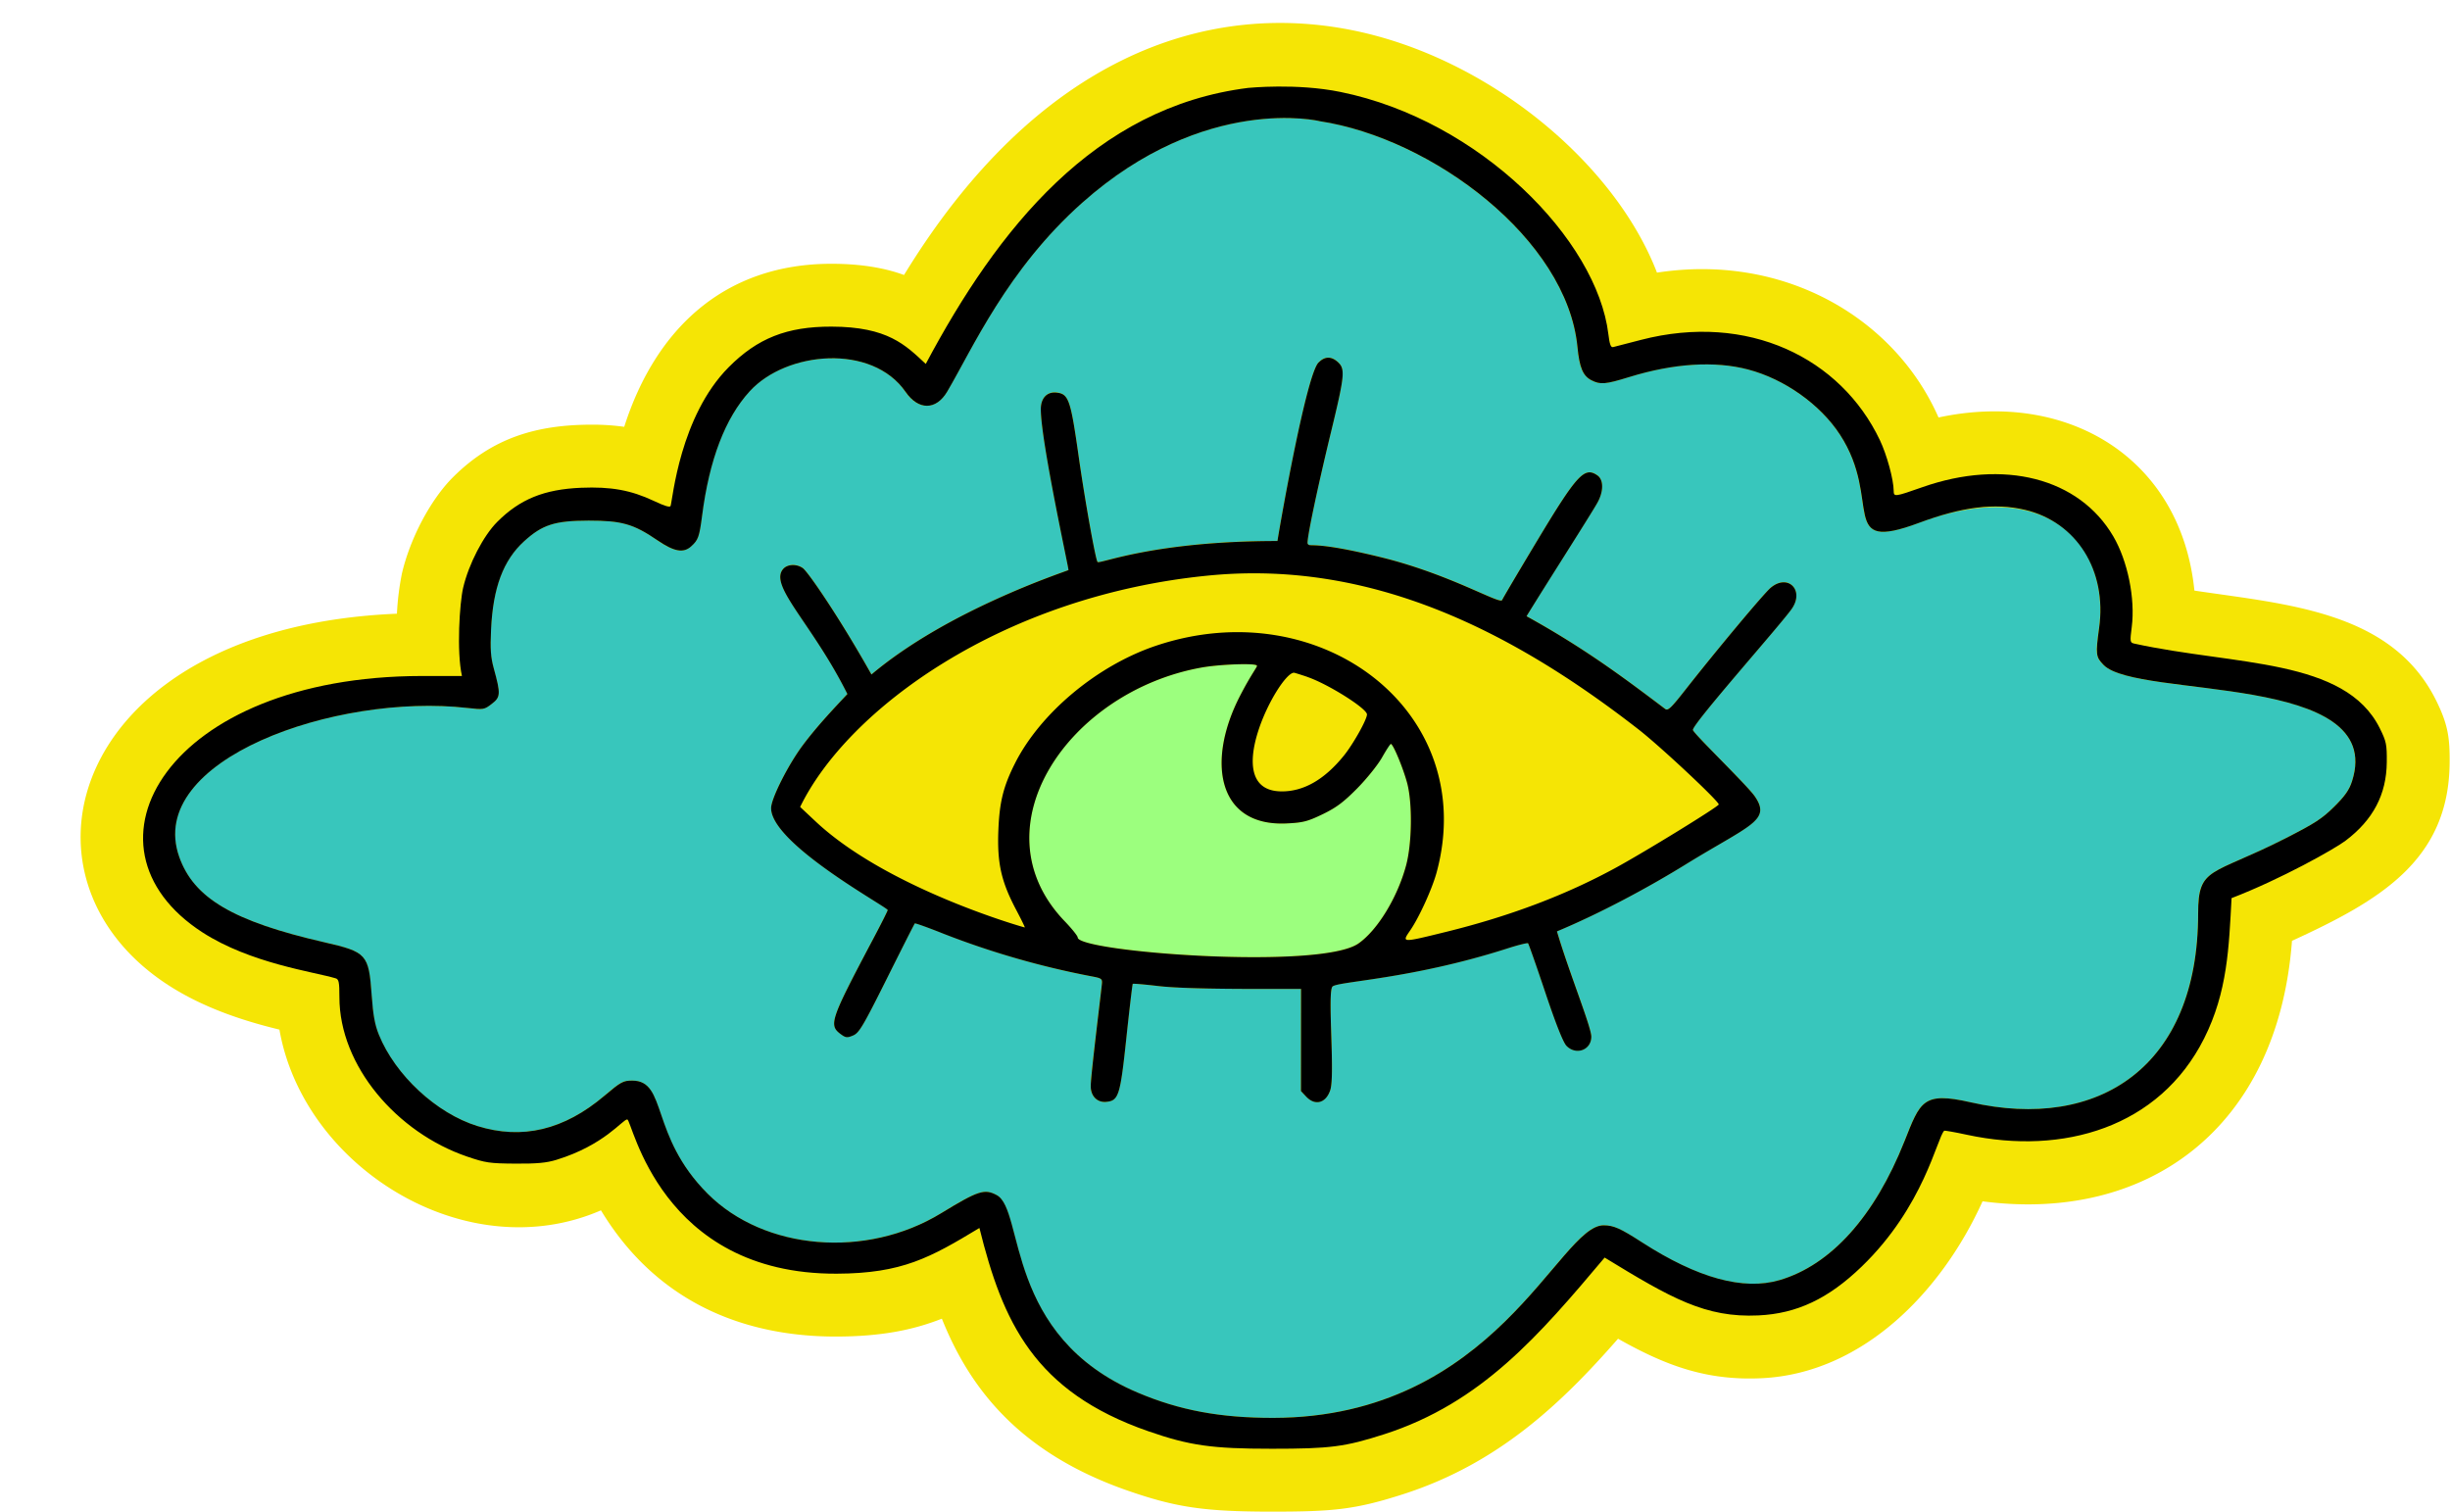
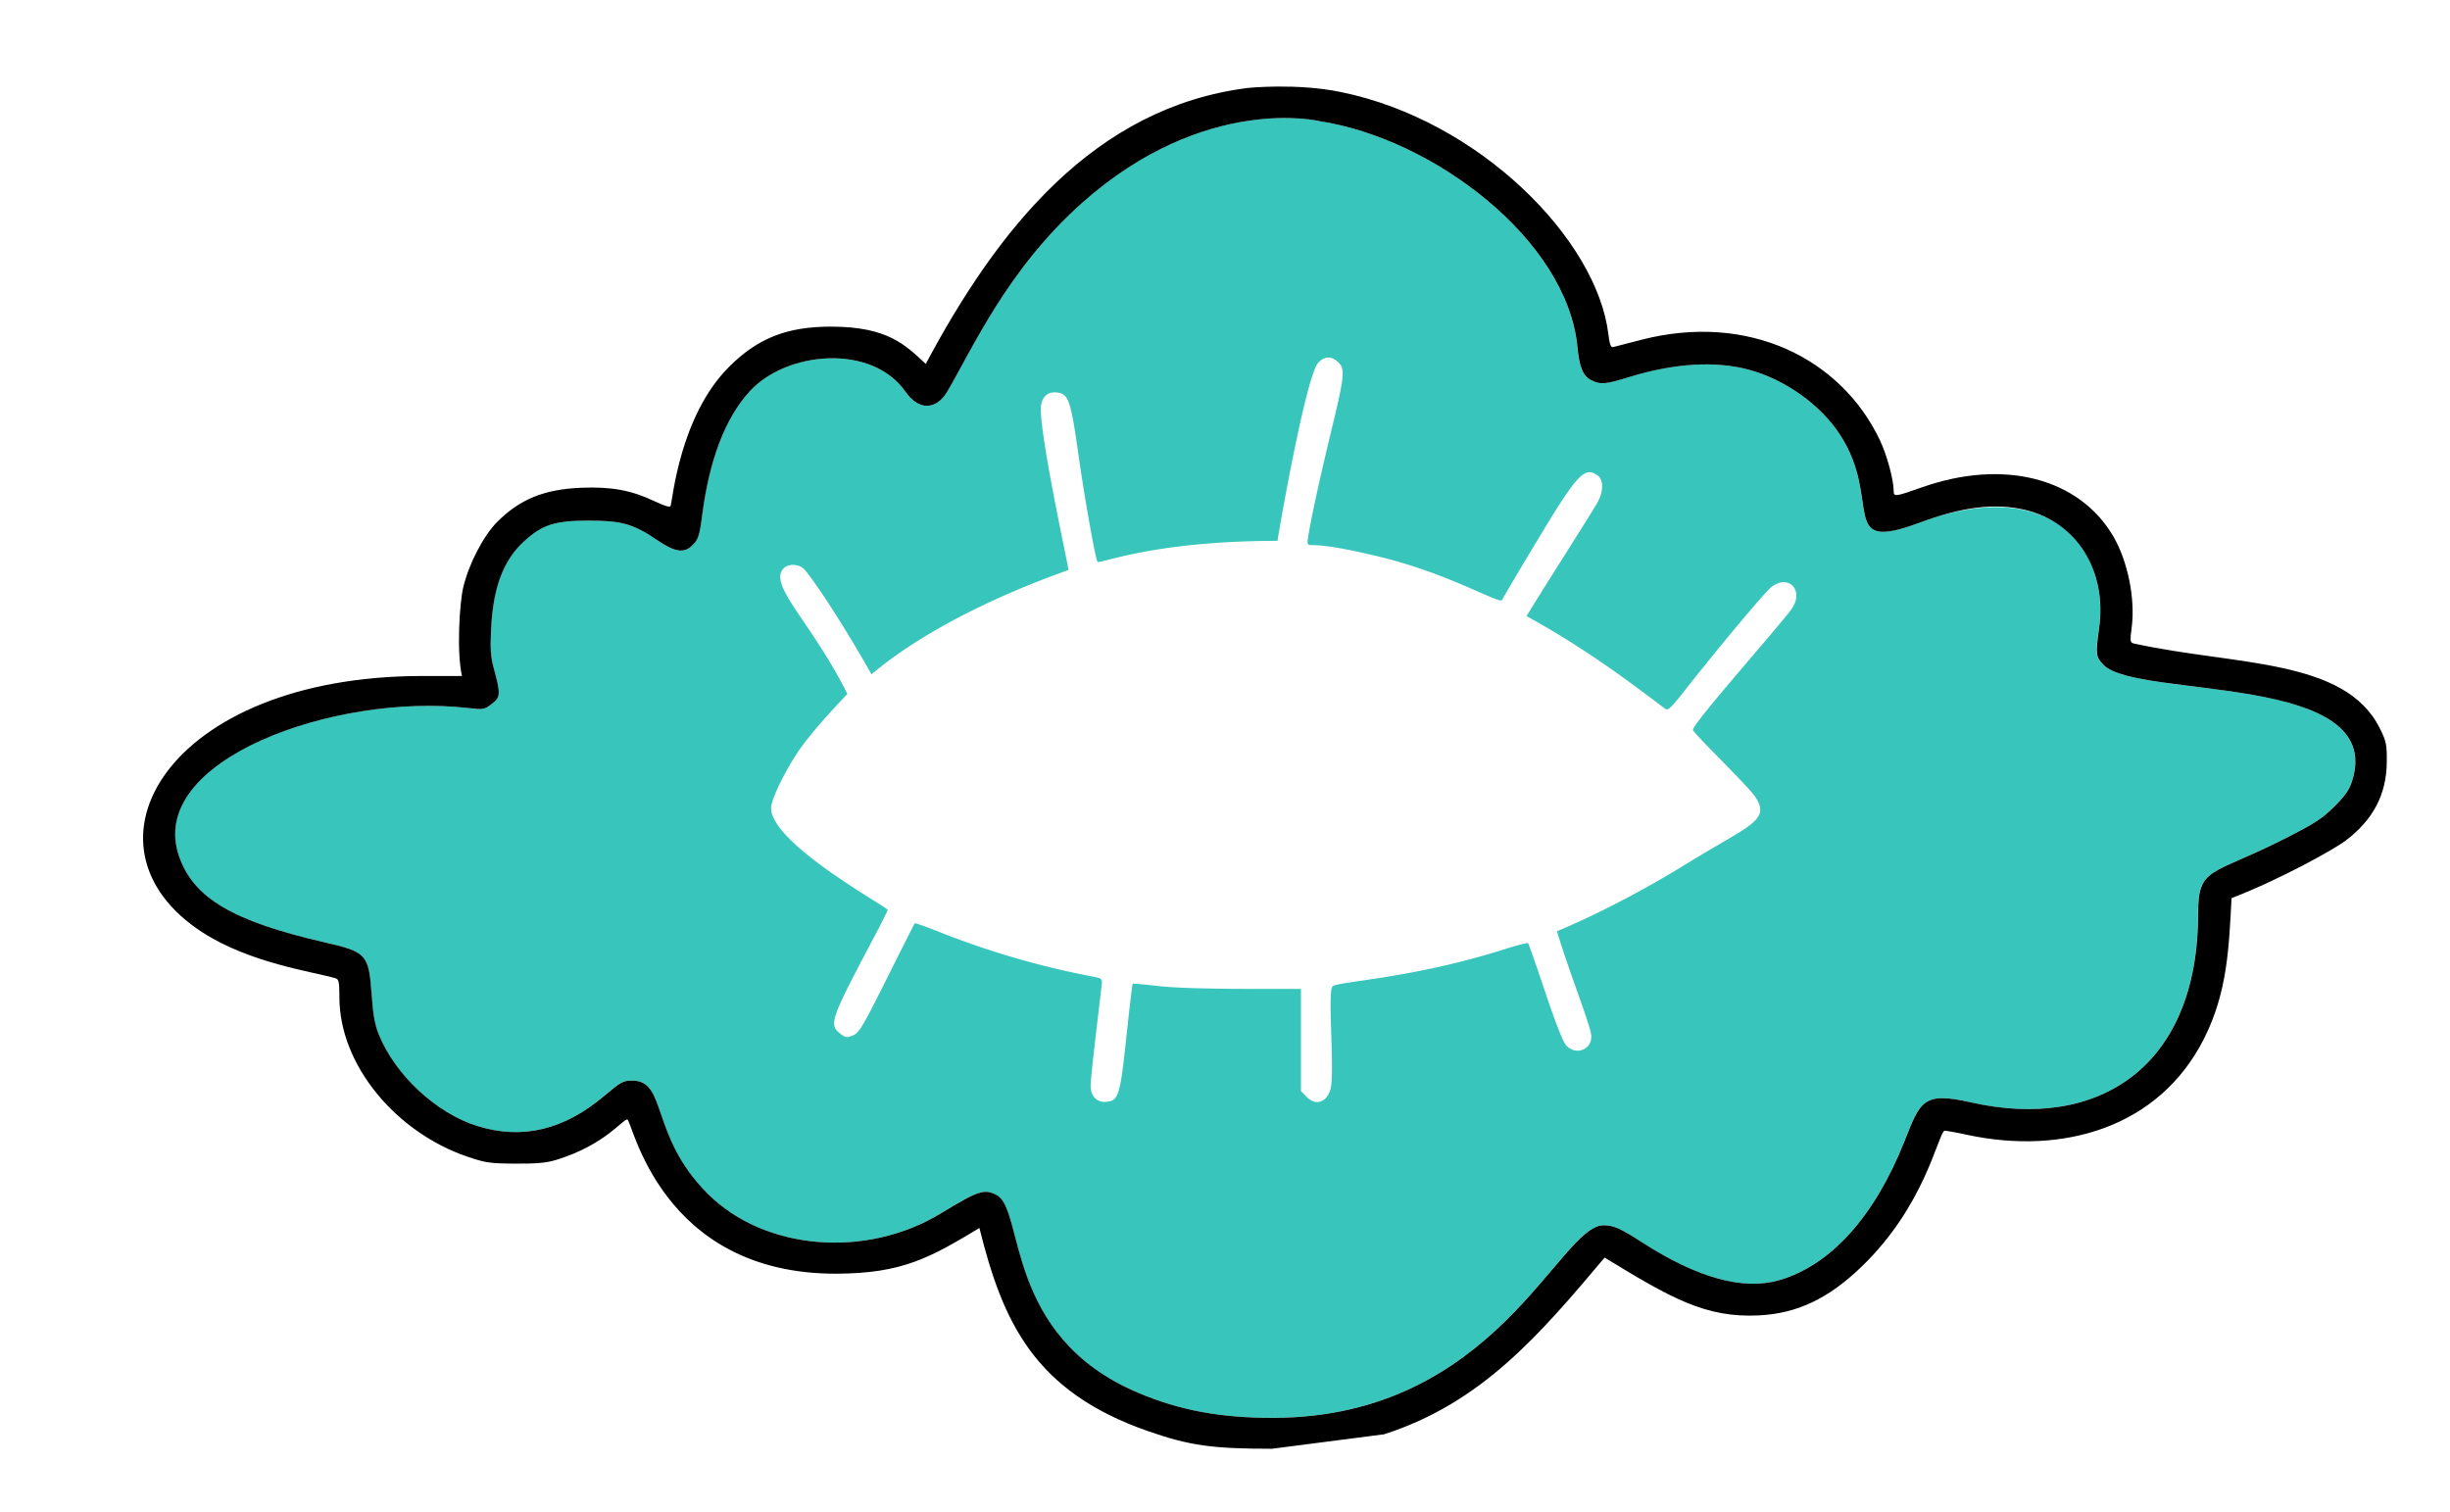
<svg xmlns="http://www.w3.org/2000/svg" data-name="Слой 1" fill="#000000" height="836.4" preserveAspectRatio="xMidYMid meet" version="1" viewBox="-44.6 -12.7 1355.5 836.4" width="1355.5" zoomAndPan="magnify">
  <g id="change1_1">
-     <path d="M1169.49,314.09c-7.43-73.48-70.22-111.14-141.57-95.79-24-54.64-84.9-91.06-155.77-80.15C848.58,77,778.64,19.3,704.07,4.12c-82.57-16.8-175.42,15.7-248.5,135.33-10.52-3.83-23.4-6.17-40.13-6.2-59.12,0-97.29,35.82-114.68,90.21a127.61,127.61,0,0,0-17.92-1.18c-30.78,0-55.12,7.39-76.89,29.15-12.3,12.3-23.62,33.68-28.18,53.19A151.88,151.88,0,0,0,175,326.87C-4.28,334.33-44.64,472.12,48.53,532.4,69.1,545.72,92.3,552.69,110,557c13.33,76.25,103.32,132.4,177.89,100,34.36,56.81,87.9,69.84,129.78,69.84,25.84,0,43.5-3.85,58.83-9.89,15.21,38,42.4,74.17,102.9,95.17,26.85,9.31,42.51,11.59,79.77,11.59,34,0,46.07-1.14,72.63-9.67,52.81-17,87.71-50.47,118.81-86,26.3,14.84,48.86,23.28,79.31,21.86,56-2.61,99.73-47.85,122.36-97.89,90.62,11.94,163.32-39.73,171.2-144.13,48.36-22.19,86.73-44.35,87.22-98.44.14-14.11-1-21.45-7.45-34.53C1278.75,325.46,1221,321.79,1169.49,314.09Z" fill="#f5e505" />
-   </g>
+     </g>
  <g id="change2_1">
    <path d="M842.51,665.28c5.57,0,9.21,1.61,21.38,9.47q45.9,29.63,76,20.85c28.39-8.32,52.59-35.21,69.13-76.85,8.71-21.9,10-27.59,36.54-21.54,70.81,16.14,125.92-19.58,125.92-104.38,0-26.3,7.14-20.72,48.12-41.57,16.49-8.39,20.49-11,27.18-17.63,6-6,8.32-9.27,9.88-14.16,19.17-60.27-118.57-45.34-137.39-64.16-4.43-4.43-4.62-5.91-2.58-20.47,5.92-42.19-25.27-85.93-99.68-58.22-45.44,16.92-19.83-12.2-43.68-48.82-10.9-16.73-30.71-30.78-50.85-36.06-18.43-4.83-41.17-3.4-65.63,4.14-13.42,4.14-16.09,4.36-21.16,1.75-4.58-2.36-6.52-7-7.62-18.4-5.8-59.56-80.14-115.38-142.64-124.89.34,0-63.26-15.41-131.38,45.17-41.52,36.93-60.83,81.07-74.69,104.52-6.11,10.35-15.86,10.39-23,.11-18.58-26.86-65.9-22.59-86.24-.34q-20.38,22.29-26.36,69c-1.48,11.61-2.06,13.24-6,16.79-4.28,3.9-9.45,3-18.66-3.32-13.31-9.1-19.79-10.95-38.11-10.91-18.76.05-25.59,2.24-35.71,11.45-11.51,10.48-17.2,25.69-18.26,48.78-.5,10.92-.19,15.36,1.49,21.5,3.88,14.22,3.79,15.94-1.09,19.67-4.22,3.23-4.55,3.28-13.54,2.26-72.72-8.3-178.34,28.69-159.4,82.38,8.07,22.87,29.84,35.7,80.23,47.26,23.55,5.4,24.64,6.61,26.25,29.18.8,11.15,1.76,16.42,4,22,9.08,22.37,31.86,43.5,54.5,50.52,24.79,7.7,47.94,2.18,70.29-16.77,9.1-7.71,10.34-8.38,15.36-8.38,19.53,0,9.65,30.44,41.72,62.56,31.39,31.44,87.73,36.15,129.24,10.8,20.48-12.5,24-13.63,30.72-10,15.49,8.37,4.08,78.06,78.14,109.35,23.1,9.76,45.5,13.93,74.73,13.9C782.8,771.69,817.78,665.28,842.51,665.28ZM596,532.87c-7.4-.87-13.72-1.41-13.94-1.19s-1.8,13.59-3.51,29.63c-3.43,32.31-4.27,35-11.11,35.66-5,.5-8.64-3.13-8.64-8.7,0-5.9,5.63-50.91,6.2-56.71.25-2.59-.29-3-5.06-3.91a465.15,465.15,0,0,1-82.7-23.84c-8.42-3.36-15.44-5.88-15.7-5.63s-7.18,13.93-15.41,30.43c-13.23,26.5-15.39,30.15-18.71,31.56s-4.14,1.31-6.94-.78c-6.66-4.95-5.67-7.86,17.56-51.77,4.7-8.87,8.49-16.39,8.49-16.83,0-1.6-64.5-36.52-64.5-56.42,0-5.25,9.45-24,17.54-34.81,8.31-11.11,18.28-21.48,24.66-28.32-19.68-39.37-43.76-60.05-35.45-69.28,2.36-2.62,7.36-2.81,10.77-.41,2.94,2.06,20.57,27.83,38,58.88,42.71-36,107.5-56.91,109-57.78.35-.2-15.3-71.21-15.3-89,0-6.14,3.4-9.76,8.65-9.2,6.75.72,7.81,3.74,12.27,35.14,3.48,24.45,9.39,57.49,10.48,58.58,1.31,1.31,30.77-11.6,99.53-11.6,2.14-13.47,16.13-92.06,22.71-98.74.28,0,4.62-6,10.84-.15,4,3.74,3.64,7.43-3.92,38.6-7.77,32.08-13.71,60.47-12.91,61.77,1.5,2.4,1.14-2.21,41.06,7.64,37.94,9.37,65.61,26.32,66.54,23.52.25-.75,8.8-15.24,19-32.19,22.42-37.31,26.49-41.74,33.69-36.75,3.58,2.48,3.49,9.11-.19,15.48-4.3,7.43-29.65,47-39,62.45,31.24,17.29,52.92,33.3,76.61,51.24,1.61,1.23,3.21-.28,11.43-10.75,17.31-22.06,43.2-53,47-56.22,9.53-8,18.89,1.28,11.7,11.63-5.93,8.55-54.7,63.34-54.7,67,0,1.78,29.9,30.47,34.22,36.74,9.32,13.53-2.66,15.75-38.43,37.82-19.76,12.2-46.14,26.54-71,36.92,6.64,22.53,19,52.82,19,58.24,0,7.39-8.41,10.54-13.73,5.11-1.83-1.86-5.85-12-11.72-29.51-4.91-14.68-9.21-26.93-9.55-27.25s-5.74,1.07-11.89,3c-52.63,16.81-92.58,18-96.23,20.86-3.11,2.45,1.5,49-1.33,57.44-2.38,7.17-8.4,8.76-13.31,3.53L675.18,591V534.47C656.72,534.47,612.85,534.85,596,532.87Z" fill="#38c6bc" />
  </g>
  <g id="change3_1">
-     <path d="M733.31,466.1c3.26-12.17,3.53-34.43.55-45.61-2.21-8.3-7.75-21.61-9-21.54-2.16.13-2.74,8.51-18.65,24.61-7.53,7.62-11.58,10.64-19.11,14.28-8.31,4-10.92,4.67-20,5.09-38.37,1.78-44.17-34.49-25.87-70.22,6.36-12.42,10.27-17.06,9.49-17.06,0-1.49-20.25-.81-30.49,1-73.83,13.21-125.52,89-75.63,140.6,3.85,4,7,8,7,8.76,0,7.94,134,18.16,155.27,3.34C717.47,502,728.56,483.85,733.31,466.1Z" fill="#9cff7e" />
-   </g>
+     </g>
  <g id="change1_2">
-     <path d="M671.32,359.52c-8.25,0-42.67,65.53-6.83,65.67q18.32.07,34.38-19.72c5.17-6.37,12.83-20,12.83-22.86,0-3.27-21.5-16.81-32.88-20.71C679.1,361.9,671.69,359.52,671.32,359.52Z" fill="#f5e505" />
-   </g>
+     </g>
  <g id="change1_3">
-     <path d="M507.75,446.77c.61-15.7,2.76-24.38,9.24-37.2,14.09-27.88,45.58-54.11,78-65C686.17,314,774.17,381.1,750.31,469.86c-2.44,9.1-9.7,25-14.69,32.3-4.74,6.89-4.93,6.88,20,.75,35.15-8.66,66.06-20.34,93.73-35.43,16.16-8.8,57-33.92,57-35.05,0-1.87-32.3-32.1-44.25-41.41-70.29-54.76-148.21-94-237.85-85.28-114.55,11.15-200,74.19-226.13,128.06l8.53,8c39.72,37.26,115.22,58.65,115.74,58.65.22,0-1.94-4.43-4.83-9.89C509.32,475,507.05,464.85,507.75,446.77Z" fill="#f5e505" />
-   </g>
+     </g>
  <g id="change4_1">
-     <path d="M721.14,780.92c54-17.34,86-55,122.05-97.78,36.8,22.48,55.76,33.39,85.09,32,21.27-1,38.67-9.21,57.1-27,34.52-33.28,41.67-71.19,45.67-75.18.22-.22,6,.8,12.79,2.27,53,11.38,106.21-4.06,131-53.29,13-25.84,13.75-50.59,15.2-77.69,27.25-10.46,57.12-27.28,63-31.73,15.32-11.55,22.71-25.6,22.88-43.46.09-9.89-.24-11.47-3.85-18.76-19.25-38.89-80-34.65-135.85-46.89-2.37-.52-2.45-1-1.4-9.19,2-15.7-2.23-36.53-10.22-50.17-18.93-32.3-60.61-43-105.66-27.17-15.24,5.36-15.81,5.44-15.83,2-.05-6.26-3.77-19.91-7.67-28.1-21.59-45.33-72.85-70.75-132.11-55.43-7.62,2-14.52,3.74-15.47,4-1.26.29-1.93-1.54-2.6-7.11C839,120,774.15,53.88,697.14,38.2c-24.37-5-50.92-2.26-51.19-2.26C561,46.57,507.47,113.73,467.59,188.67c-11.22-10.47-21-20.59-52.21-20.64-24.57-.05-40.89,6.4-56.83,22.46-27,27.18-31,73.19-32.12,76.72-.31,1-3.18.14-9.21-2.71-12.73-6-23.78-8-40.38-7.31-20.37.86-33.78,6.31-46.3,18.84-7.71,7.7-15.85,23.43-18.9,36.51-1.94,8.29-3.69,35.18-.66,48.8l-22.3,0C48,361.51-6.19,455.57,67.42,503.2,94,520.37,129,525,141.08,528.61c1.78.53,2.1,2.1,2.1,10.41,0,38.1,31.88,75,70.64,88.22,10.21,3.48,12.45,3.81,26.67,3.91,11.83.09,17.24-.41,22.7-2.08,26.68-8.17,36.69-22.37,39.24-22.37,2.76,0,17.89,85.75,115.91,85.35,36.27-.15,51.69-8.84,78.94-25.29,12.9,52,30.22,90.53,93.5,112.49,22.86,7.93,35.15,9.67,68.37,9.67C691.34,788.92,699.51,787.87,721.14,780.92ZM585,757.92c-74.06-31.29-62.65-101-78.14-109.35-6.76-3.64-10.24-2.51-30.72,10-41.51,25.35-97.85,20.64-129.24-10.8-32.07-32.12-22.19-62.56-41.72-62.56-5,0-6.26.67-15.36,8.38-22.35,18.95-45.5,24.47-70.29,16.77-22.64-7-45.42-28.15-54.5-50.52-2.24-5.53-3.2-10.8-4-22-1.61-22.57-2.7-23.78-26.25-29.18-50.39-11.56-72.16-24.39-80.23-47.26-18.94-53.69,86.68-90.68,159.4-82.38,9,1,9.32,1,13.54-2.26,4.88-3.73,5-5.45,1.09-19.67-1.68-6.14-2-10.58-1.49-21.5,1.06-23.09,6.75-38.3,18.26-48.78,10.12-9.21,16.95-11.4,35.71-11.45,18.32,0,24.8,1.81,38.11,10.91,9.21,6.3,14.38,7.22,18.66,3.32,3.9-3.55,4.48-5.18,6-16.79q6-46.74,26.36-69c20.34-22.25,67.66-26.52,86.24.34,7.12,10.28,16.87,10.24,23-.11,13.86-23.45,33.17-67.59,74.69-104.52,68.12-60.58,131.72-45.17,131.38-45.17,62.5,9.51,136.84,65.33,142.64,124.89,1.1,11.37,3,16,7.62,18.4,5.07,2.61,7.74,2.39,21.16-1.75,24.46-7.54,47.2-9,65.63-4.14,20.14,5.28,39.95,19.33,50.85,36.06,23.85,36.62-1.76,65.74,43.68,48.82,23.89-8.9,42-11.13,58.58-7.24,28.7,6.73,45.57,33.61,41.1,65.46-2,14.56-1.85,16,2.58,20.47,18.82,18.82,156.56,3.89,137.39,64.16-1.56,4.89-3.85,8.17-9.88,14.16-6.69,6.64-10.69,9.24-27.18,17.63-41,20.85-48.12,15.27-48.12,41.57,0,84.8-55.11,120.52-125.92,104.38-26.52-6.05-27.83-.36-36.54,21.54-16.54,41.64-40.74,68.53-69.13,76.85q-30,8.79-76-20.85c-12.17-7.86-15.81-9.47-21.38-9.47-24.73,0-59.71,106.41-182.8,106.54C630.48,771.85,608.08,767.68,585,757.92Z" />
+     <path d="M721.14,780.92c54-17.34,86-55,122.05-97.78,36.8,22.48,55.76,33.39,85.09,32,21.27-1,38.67-9.21,57.1-27,34.52-33.28,41.67-71.19,45.67-75.18.22-.22,6,.8,12.79,2.27,53,11.38,106.21-4.06,131-53.29,13-25.84,13.75-50.59,15.2-77.69,27.25-10.46,57.12-27.28,63-31.73,15.32-11.55,22.71-25.6,22.88-43.46.09-9.89-.24-11.47-3.85-18.76-19.25-38.89-80-34.65-135.85-46.89-2.37-.52-2.45-1-1.4-9.19,2-15.7-2.23-36.53-10.22-50.17-18.93-32.3-60.61-43-105.66-27.17-15.24,5.36-15.81,5.44-15.83,2-.05-6.26-3.77-19.91-7.67-28.1-21.59-45.33-72.85-70.75-132.11-55.43-7.62,2-14.52,3.74-15.47,4-1.26.29-1.93-1.54-2.6-7.11C839,120,774.15,53.88,697.14,38.2c-24.37-5-50.92-2.26-51.19-2.26C561,46.57,507.47,113.73,467.59,188.67c-11.22-10.47-21-20.59-52.21-20.64-24.57-.05-40.89,6.4-56.83,22.46-27,27.18-31,73.19-32.12,76.72-.31,1-3.18.14-9.21-2.71-12.73-6-23.78-8-40.38-7.31-20.37.86-33.78,6.31-46.3,18.84-7.71,7.7-15.85,23.43-18.9,36.51-1.94,8.29-3.69,35.18-.66,48.8l-22.3,0C48,361.51-6.19,455.57,67.42,503.2,94,520.37,129,525,141.08,528.61c1.78.53,2.1,2.1,2.1,10.41,0,38.1,31.88,75,70.64,88.22,10.21,3.48,12.45,3.81,26.67,3.91,11.83.09,17.24-.41,22.7-2.08,26.68-8.17,36.69-22.37,39.24-22.37,2.76,0,17.89,85.75,115.91,85.35,36.27-.15,51.69-8.84,78.94-25.29,12.9,52,30.22,90.53,93.5,112.49,22.86,7.93,35.15,9.67,68.37,9.67ZM585,757.92c-74.06-31.29-62.65-101-78.14-109.35-6.76-3.64-10.24-2.51-30.72,10-41.51,25.35-97.85,20.64-129.24-10.8-32.07-32.12-22.19-62.56-41.72-62.56-5,0-6.26.67-15.36,8.38-22.35,18.95-45.5,24.47-70.29,16.77-22.64-7-45.42-28.15-54.5-50.52-2.24-5.53-3.2-10.8-4-22-1.61-22.57-2.7-23.78-26.25-29.18-50.39-11.56-72.16-24.39-80.23-47.26-18.94-53.69,86.68-90.68,159.4-82.38,9,1,9.32,1,13.54-2.26,4.88-3.73,5-5.45,1.09-19.67-1.68-6.14-2-10.58-1.49-21.5,1.06-23.09,6.75-38.3,18.26-48.78,10.12-9.21,16.95-11.4,35.71-11.45,18.32,0,24.8,1.81,38.11,10.91,9.21,6.3,14.38,7.22,18.66,3.32,3.9-3.55,4.48-5.18,6-16.79q6-46.74,26.36-69c20.34-22.25,67.66-26.52,86.24.34,7.12,10.28,16.87,10.24,23-.11,13.86-23.45,33.17-67.59,74.69-104.52,68.12-60.58,131.72-45.17,131.38-45.17,62.5,9.51,136.84,65.33,142.64,124.89,1.1,11.37,3,16,7.62,18.4,5.07,2.61,7.74,2.39,21.16-1.75,24.46-7.54,47.2-9,65.63-4.14,20.14,5.28,39.95,19.33,50.85,36.06,23.85,36.62-1.76,65.74,43.68,48.82,23.89-8.9,42-11.13,58.58-7.24,28.7,6.73,45.57,33.61,41.1,65.46-2,14.56-1.85,16,2.58,20.47,18.82,18.82,156.56,3.89,137.39,64.16-1.56,4.89-3.85,8.17-9.88,14.16-6.69,6.64-10.69,9.24-27.18,17.63-41,20.85-48.12,15.27-48.12,41.57,0,84.8-55.11,120.52-125.92,104.38-26.52-6.05-27.83-.36-36.54,21.54-16.54,41.64-40.74,68.53-69.13,76.85q-30,8.79-76-20.85c-12.17-7.86-15.81-9.47-21.38-9.47-24.73,0-59.71,106.41-182.8,106.54C630.48,771.85,608.08,767.68,585,757.92Z" />
  </g>
  <g id="change4_2">
-     <path d="M675.18,591l2.88,3.07c4.91,5.23,10.93,3.64,13.31-3.53,2.83-8.47-1.78-55,1.33-57.44,3.65-2.87,43.6-4.05,96.23-20.86,6.15-2,11.55-3.34,11.89-3s4.64,12.57,9.55,27.25c5.87,17.51,9.89,27.65,11.72,29.51,5.32,5.43,13.76,2.28,13.73-5.11,0-5.42-12.38-35.71-19-58.24,24.84-10.38,51.22-24.72,71-36.92,35.77-22.07,47.75-24.29,38.43-37.82-4.32-6.27-34.22-35-34.22-36.74,0-3.66,48.77-58.45,54.7-67,7.19-10.35-2.17-19.66-11.7-11.63-3.78,3.18-29.67,34.16-47,56.22-8.22,10.47-9.82,12-11.43,10.75-23.69-17.94-45.37-34-76.61-51.24,9.4-15.41,34.75-55,39-62.45,3.68-6.37,3.77-13,.19-15.48-7.2-5-11.27-.56-33.69,36.75-10.18,16.95-18.73,31.44-19,32.19-.93,2.8-28.6-14.15-66.54-23.52-39.92-9.85-39.56-5.24-41.06-7.64-.8-1.3,5.14-29.69,12.91-61.77,7.56-31.17,7.93-34.86,3.92-38.6-6.22-5.8-10.56.15-10.84.15-6.58,6.68-20.57,85.27-22.71,98.74-68.76,0-98.22,12.91-99.53,11.6-1.09-1.09-7-34.13-10.48-58.58-4.46-31.4-5.52-34.42-12.27-35.14-5.25-.56-8.65,3.06-8.65,9.2,0,17.75,15.65,88.76,15.3,89-1.53.87-66.32,21.76-109,57.78-17.42-31.05-35.05-56.82-38-58.88-3.41-2.4-8.41-2.21-10.77.41-8.31,9.23,15.77,29.91,35.45,69.28-6.38,6.84-16.35,17.21-24.66,28.32-8.09,10.81-17.54,29.56-17.54,34.81,0,19.9,64.5,54.82,64.5,56.42,0,.44-3.79,8-8.49,16.83-23.23,43.91-24.22,46.82-17.56,51.77,2.8,2.09,3.64,2.18,6.94.78s5.48-5.06,18.71-31.56c8.23-16.5,15.16-30.18,15.41-30.43s7.28,2.27,15.7,5.63A465.15,465.15,0,0,0,560,527.65c4.77.91,5.31,1.32,5.06,3.91-.57,5.8-6.2,50.81-6.2,56.71,0,5.57,3.6,9.2,8.64,8.7,6.84-.68,7.68-3.35,11.11-35.66,1.71-16,3.29-29.41,3.51-29.63s6.54.32,13.94,1.19c16.83,2,60.7,1.6,79.16,1.6ZM406.62,441.8l-8.53-8c26.17-53.87,111.58-116.91,226.13-128.06C713.86,297,791.78,336.26,862.07,391c11.95,9.31,44.25,39.54,44.25,41.41,0,1.13-40.83,26.25-57,35.05-27.67,15.09-58.58,26.77-93.73,35.43-24.91,6.13-24.72,6.14-20-.75,5-7.26,12.25-23.2,14.69-32.3C774.17,381.1,686.17,314,595,344.59c-32.42,10.87-63.91,37.1-78,65-6.48,12.82-8.63,21.5-9.24,37.2-.7,18.08,1.57,28.24,9.78,43.79,2.89,5.46,5.05,9.89,4.83,9.89C521.84,500.45,446.34,479.06,406.62,441.8ZM711.7,382.61c0,2.84-7.66,16.49-12.83,22.86q-16.07,19.8-34.38,19.72c-35.84-.14-1.42-65.67,6.83-65.67.37,0,7.78,2.38,7.5,2.38C690.2,365.8,711.7,379.34,711.7,382.61ZM551.65,506c0-.81-3.19-4.78-7-8.76-49.89-51.56,1.8-127.39,75.63-140.6,10.24-1.83,30.49-2.51,30.49-1,.78,0-3.13,4.64-9.49,17.06-18.3,35.73-12.5,72,25.87,70.22,9.1-.42,11.71-1.09,20-5.09,7.53-3.64,11.58-6.66,19.11-14.28,5.28-5.35,11.43-13,13.76-17.12s4.52-7.47,4.89-7.49c1.22-.07,6.76,13.24,9,21.54,3,11.18,2.71,33.44-.55,45.61-4.75,17.75-15.84,35.92-26.39,43.27C685.61,524.19,551.65,514,551.65,506Z" />
-   </g>
+     </g>
</svg>